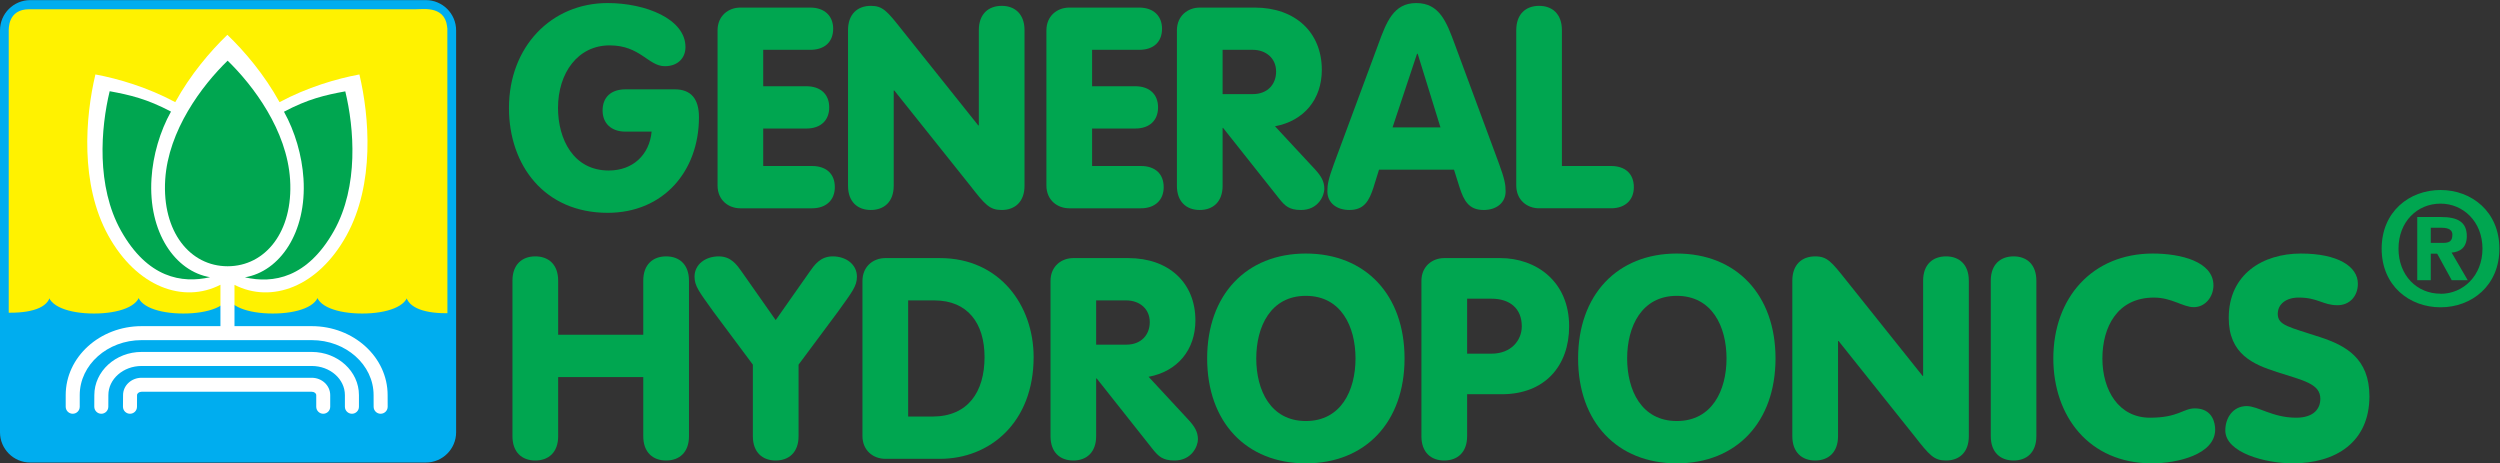
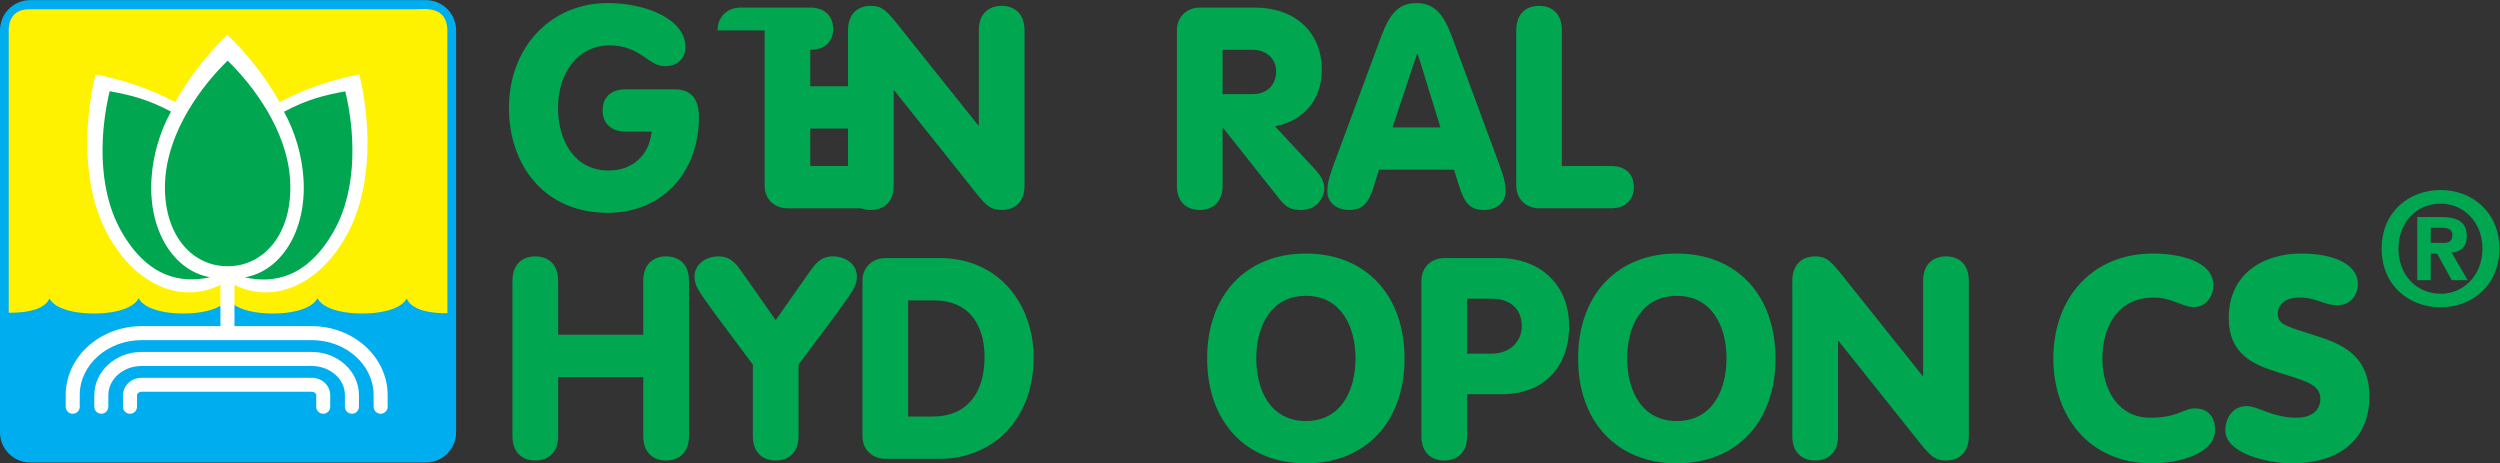
<svg xmlns="http://www.w3.org/2000/svg" viewBox="0 0 840.547 155.787" height="155.787" width="840.547" xml:space="preserve" id="svg2" version="1.1">
  <rect x="0" y="0" width="840.547" height="155.787" fill="#333333" stroke="none" />
  <defs id="defs6" />
  <g transform="matrix(1.333,0,0,-1.333,0,155.787)" id="g10">
    <g transform="scale(0.1)" id="g12">
      <path id="path14" style="fill:#00a650;fill-opacity:1;fill-rule:nonzero;stroke:none" d="m 1702.01,943.359 c 39.74,0 60.97,-22.761 60.97,-70.285 0,-135.988 -89.47,-241.152 -230.33,-241.152 -159.2,0 -248.91,119.519 -248.91,264.523 0,153.565 105.98,264.555 248.91,264.555 95.37,0 196.31,-39.89 196.31,-110.99 0,-28.32 -19.93,-48.28 -52.01,-48.28 -41.77,0 -61.84,52.52 -139.28,52.52 -80.26,0 -130.2,-69.633 -130.2,-157.805 0,-78.215 38.45,-157.824 128.05,-157.824 60.37,0 102.47,39.113 108.06,98.117 h -66.03 c -36.33,0 -57.66,21.379 -57.66,53.336 0,33.317 21.33,53.285 57.66,53.285 h 124.46" />
-       <path id="path16" style="fill:#00a650;fill-opacity:1;fill-rule:nonzero;stroke:none" d="m 1809.87,1091.95 c 0,37.09 27.55,57.64 57.44,57.64 h 176.41 c 36.24,0 57.77,-21.33 57.77,-53.27 0,-33.51 -21.53,-53.28 -57.77,-53.28 h -118.71 v -91.868 h 108.84 c 36.26,0 57.67,-20.606 57.67,-53.32 0,-32.727 -21.41,-53.332 -57.67,-53.332 h -108.84 v -94.512 h 123.02 c 36.29,0 57.65,-19.895 57.65,-53.414 0,-31.953 -21.36,-53.285 -57.65,-53.285 h -180.72 c -29.89,0 -57.44,20.57 -57.44,57.519 v 391.122" />
+       <path id="path16" style="fill:#00a650;fill-opacity:1;fill-rule:nonzero;stroke:none" d="m 1809.87,1091.95 c 0,37.09 27.55,57.64 57.44,57.64 h 176.41 c 36.24,0 57.77,-21.33 57.77,-53.27 0,-33.51 -21.53,-53.28 -57.77,-53.28 v -91.868 h 108.84 c 36.26,0 57.67,-20.606 57.67,-53.32 0,-32.727 -21.41,-53.332 -57.67,-53.332 h -108.84 v -94.512 h 123.02 c 36.29,0 57.65,-19.895 57.65,-53.414 0,-31.953 -21.36,-53.285 -57.65,-53.285 h -180.72 c -29.89,0 -57.44,20.57 -57.44,57.519 v 391.122" />
      <path id="path18" style="fill:#00a650;fill-opacity:1;fill-rule:nonzero;stroke:none" d="m 2138.94,1092.7 c 0,40.55 24.13,61.24 57.44,61.24 30.68,0 41.38,-13.54 79.76,-61.99 l 191.32,-239.598 h 1.41 V 1092.7 c 0,40.55 24.12,61.24 57.77,61.24 33.19,0 57.47,-20.69 57.47,-61.24 V 700.039 c 0,-40.391 -24.28,-60.992 -57.47,-60.992 -30.73,0 -42.11,13.48 -79.78,61.781 L 2255.57,940.52 h -1.39 V 700.039 c 0,-40.391 -24.3,-60.992 -57.8,-60.992 -33.31,0 -57.44,20.601 -57.44,60.992 V 1092.7" />
-       <path id="path20" style="fill:#00a650;fill-opacity:1;fill-rule:nonzero;stroke:none" d="m 2639.33,1091.95 c 0,37.09 27.71,57.64 57.62,57.64 h 176.37 c 36.28,0 57.64,-21.33 57.64,-53.27 0,-33.51 -21.36,-53.28 -57.64,-53.28 H 2754.6 v -91.868 h 108.76 c 36.27,0 57.6,-20.606 57.6,-53.32 0,-32.727 -21.33,-53.332 -57.6,-53.332 H 2754.6 v -94.512 h 123.02 c 36.16,0 57.52,-19.895 57.52,-53.414 0,-31.953 -21.36,-53.285 -57.52,-53.285 h -180.67 c -29.91,0 -57.62,20.57 -57.62,57.519 v 391.122" />
      <path id="path22" style="fill:#00a650;fill-opacity:1;fill-rule:nonzero;stroke:none" d="m 3083.74,931.324 h 76.03 c 37.62,0 58.93,24.934 58.93,56.867 0,34.149 -26.24,54.849 -58.93,54.849 h -76.03 z m -115.26,160.626 c 0,37.09 27.8,57.64 57.64,57.64 h 138.57 c 102.46,0 169.29,-62.48 169.29,-157.172 0,-74.637 -45.37,-128.656 -118.1,-142.23 l 100.31,-107.961 c 15.73,-17.102 24.14,-30.676 24.14,-49.891 0,-16.344 -14.8,-53.289 -58.87,-53.289 -29.92,0 -40.6,10.629 -54.83,28.41 l -141.55,178.52 h -1.34 V 700.039 c 0,-40.391 -24.27,-60.992 -57.62,-60.992 -33.6,0 -57.64,20.601 -57.64,60.992 v 391.911" />
      <path id="path24" style="fill:#00a650;fill-opacity:1;fill-rule:nonzero;stroke:none" d="m 3575.8,1033.07 h -1.64 l -61.78,-185.679 h 120.84 z m -99.6,23.34 c 20.6,56.26 38.33,104.59 95.97,104.59 58.9,0 76.66,-48.33 97.42,-104.59 l 110.88,-299.402 c 14.92,-40.473 17.09,-54.043 17.09,-71.02 0,-28.476 -22.72,-46.941 -55.45,-46.941 -37.68,0 -49.81,24.055 -60.42,56.16 l -14.31,45.457 h -189.17 l -14.13,-45.457 c -10.64,-32.105 -22.75,-56.16 -60.58,-56.16 -32.59,0 -55.51,18.465 -55.51,46.941 0,16.977 2.22,30.547 17.18,71.02 l 111.03,299.402" />
      <path id="path26" style="fill:#00a650;fill-opacity:1;fill-rule:nonzero;stroke:none" d="m 3824.43,1092.7 c 0,40.55 24.15,61.24 57.46,61.24 33.66,0 57.66,-20.69 57.66,-61.24 V 750.008 h 123.83 c 36.29,0 57.62,-19.895 57.62,-53.414 0,-31.953 -21.33,-53.285 -57.62,-53.285 h -181.49 c -29.86,0 -57.46,20.57 -57.46,57.519 V 1092.7" />
      <path id="path28" style="fill:#00a650;fill-opacity:1;fill-rule:nonzero;stroke:none" d="m 1407.85,68.441 c 0,-40.68 -24.16,-61.242 -57.65,-61.242 -33.5,0 -57.64,20.562 -57.64,61.242 V 460.82 c 0,40.657 24.14,61.231 57.64,61.231 33.49,0 57.65,-20.574 57.65,-61.231 V 324.355 H 1622.5 V 460.82 c 0,40.657 24.26,61.231 57.63,61.231 33.52,0 57.67,-20.574 57.67,-61.231 V 68.441 c 0,-40.68 -24.15,-61.242 -57.67,-61.242 -33.37,0 -57.63,20.562 -57.63,61.242 V 217.656 H 1407.85 V 68.441" />
      <path id="path30" style="fill:#00a650;fill-opacity:1;fill-rule:nonzero;stroke:none" d="m 1898.92,248.957 -99.53,133.652 c -36.31,50.664 -47.59,64.637 -47.59,88.34 0,30.528 27,51.102 61.12,51.102 31.3,0 46.13,-21.992 58.25,-39.121 l 85.34,-121.621 85.43,121.621 c 11.99,17.129 26.97,39.121 58.27,39.121 34.2,0 61.19,-20.574 61.19,-51.102 0,-23.703 -11.38,-37.676 -47.8,-88.34 L 2014.18,248.957 V 68.441 c 0,-40.68 -24.28,-61.242 -57.67,-61.242 -33.32,0 -57.59,20.562 -57.59,61.242 V 248.957" />
      <path id="path32" style="fill:#00a650;fill-opacity:1;fill-rule:nonzero;stroke:none" d="m 2290.62,118.059 h 61.17 c 89.58,0 131.51,61.921 131.51,150.039 0,85.34 -42.68,142.89 -126.62,142.89 h -66.06 z M 2175.36,460.07 c 0,37.071 27.7,57.645 57.61,57.645 h 137.98 c 150.62,0 236.14,-119.492 236.14,-249.617 0,-165.739 -110.97,-256.688 -236.14,-256.688 h -137.98 c -29.91,0 -57.61,20.531 -57.61,57.602 V 460.07" />
-       <path id="path34" style="fill:#00a650;fill-opacity:1;fill-rule:nonzero;stroke:none" d="m 2764.77,299.395 h 76.08 c 37.8,0 59.16,24.96 59.16,56.894 0,34.102 -26.47,54.699 -59.16,54.699 h -76.08 z M 2649.68,460.07 c 0,37.071 27.58,57.645 57.52,57.645 h 138.61 c 102.5,0 169.33,-62.5 169.33,-157.188 0,-74.629 -45.48,-128.691 -118.06,-142.214 l 100.28,-108.165 c 15.62,-16.957 24.18,-30.519 24.18,-49.718 0,-16.34 -14.96,-53.23 -59.08,-53.23 -29.87,0 -40.5,10.562 -54.82,28.332 L 2766.23,214.082 h -1.46 V 68.441 c 0,-40.68 -24.15,-61.242 -57.57,-61.242 -33.51,0 -57.52,20.562 -57.52,61.242 V 460.07" />
      <path id="path36" style="fill:#00a650;fill-opacity:1;fill-rule:nonzero;stroke:none" d="m 3168.63,264.648 c 0,-80.527 36.27,-157.898 125.09,-157.898 88.98,0 125.26,77.371 125.26,157.898 0,80.286 -36.28,157.856 -125.26,157.856 -88.82,0 -125.09,-77.57 -125.09,-157.856 z m 374.03,0 C 3542.66,103.781 3443.74,0 3293.72,0 c -150.04,0 -248.94,103.781 -248.94,264.648 0,160.625 98.9,264.551 248.94,264.551 150.02,0 248.94,-103.926 248.94,-264.551" />
      <path id="path38" style="fill:#00a650;fill-opacity:1;fill-rule:nonzero;stroke:none" d="m 3700.49,276.68 h 61.72 c 49.08,0 76.15,33.351 76.15,68.984 0,45.352 -30.52,69.649 -76.15,69.649 h -61.72 z M 3585.2,460.07 c 0,37.071 27.69,57.645 57.51,57.645 h 141.61 c 88.92,0 173.48,-57.645 173.48,-172.051 0,-98.867 -60.38,-171.328 -169.93,-171.328 h -87.38 V 68.441 c 0,-40.68 -24.31,-61.242 -57.78,-61.242 -33.36,0 -57.51,20.562 -57.51,61.242 V 460.07" />
      <path id="path40" style="fill:#00a650;fill-opacity:1;fill-rule:nonzero;stroke:none" d="m 4104.12,264.648 c 0,-80.527 36.31,-157.898 125.26,-157.898 88.94,0 125.39,77.371 125.39,157.898 0,80.286 -36.45,157.856 -125.39,157.856 -88.95,0 -125.26,-77.57 -125.26,-157.856 z m 374.22,0 C 4478.34,103.781 4379.49,0 4229.38,0 c -150.04,0 -248.96,103.781 -248.96,264.648 0,160.625 98.92,264.551 248.96,264.551 150.11,0 248.96,-103.926 248.96,-264.551" />
      <path id="path42" style="fill:#00a650;fill-opacity:1;fill-rule:nonzero;stroke:none" d="m 4520.72,460.82 c 0,40.657 24.28,61.231 57.63,61.231 30.54,0 41.14,-13.555 79.62,-61.981 l 191.41,-239.621 h 1.27 V 460.82 c 0,40.657 24.3,61.231 57.77,61.231 33.43,0 57.49,-20.574 57.49,-61.231 V 68.441 c 0,-40.68 -24.06,-61.242 -57.49,-61.242 -30.67,0 -41.97,13.5 -79.83,61.812 L 4637.37,308.613 h -1.35 V 68.441 c 0,-40.68 -24.3,-61.242 -57.67,-61.242 -33.35,0 -57.63,20.562 -57.63,61.242 V 460.82" />
-       <path id="path44" style="fill:#00a650;fill-opacity:1;fill-rule:nonzero;stroke:none" d="m 5136.25,68.441 c 0,-40.68 -24.09,-61.242 -57.34,-61.242 -33.49,0 -57.63,20.562 -57.63,61.242 V 460.82 c 0,40.657 24.14,61.231 57.63,61.231 33.25,0 57.34,-20.574 57.34,-61.231 V 68.441" />
      <path id="path46" style="fill:#00a650;fill-opacity:1;fill-rule:nonzero;stroke:none" d="m 5430.05,529.199 c 69.69,0 152.86,-19.941 152.86,-80.359 0,-27.883 -19.95,-54.875 -49.69,-54.875 -26.97,0 -55.5,24.18 -100.3,24.18 -93.18,0 -130.11,-75.274 -130.11,-153.497 0,-80.527 41.31,-149.507 119.97,-149.507 71.94,0 83.47,23.507 113.19,23.507 45.52,0 51.29,-38.32 51.29,-53.277 C 5587.26,21.98 5491.14,0 5427.91,0 c -159.24,0 -248.85,119.461 -248.85,264.648 0,153.497 98.8,264.551 250.99,264.551" />
      <path id="path48" style="fill:#00a650;fill-opacity:1;fill-rule:nonzero;stroke:none" d="m 5666.87,144.43 c 28.47,0 65.55,-29.289 124.6,-29.289 44.7,0 61.08,22.91 61.08,47.668 0,38.5 -44.13,46.293 -109.68,67.64 -59.53,19.114 -121.39,44.824 -121.39,136.543 0,110.18 86.01,162.207 182.01,162.207 92.35,0 143.72,-32.058 143.72,-76.152 0,-31.328 -20.71,-54.18 -51.37,-54.18 -36.95,0 -49.09,19.278 -98,19.278 -31.45,0 -52.7,-16.348 -52.7,-41.153 0,-29.238 28.41,-32.84 108,-59.004 62.51,-20.703 123.21,-52.683 123.21,-148.789 C 5976.35,52.531 5890.4,0 5782.73,0 c -67.46,0 -169.9,26.309 -169.9,83.18 0,31.332 19.14,61.25 54.04,61.25" />
      <path id="path50" style="fill:#00a650;fill-opacity:1;fill-rule:nonzero;stroke:none" d="m 6304.13,541.438 c 0,93.582 -70.14,148.003 -148.39,148.003 -78.66,0 -148.56,-54.421 -148.56,-148.003 0,-93.508 69.9,-147.825 148.56,-147.825 78.25,0 148.39,54.317 148.39,147.825 z m -173.03,14.609 v 38.305 h 23.89 c 12.77,0 30.58,-1.161 30.58,-17.614 0,-17.617 -9.09,-20.691 -24.29,-20.691 z m 0,-27.129 h 16.11 l 36.67,-66.934 h 40.37 l -40.6,69.637 c 20.93,1.633 38.31,12.129 38.31,41.504 0,36.457 -24.28,48.195 -65.31,48.195 h -59.68 V 461.984 h 34.13 z m 130.37,12.52 c 0,-68.079 -48.58,-113.829 -105.73,-113.829 v 0.321 c -58.77,-0.321 -106.06,45.429 -106.06,113.508 0,68.144 47.29,113.628 106.06,113.628 57.15,0 105.73,-45.484 105.73,-113.628" />
      <path id="path52" style="fill:#00adef;fill-opacity:1;fill-rule:nonzero;stroke:none" d="M 76.305,1168.4 C 34.094,1168.4 0,1134.13 0,1092.2 V 78.34 C 0,36.289 34.094,2.09 76.305,2.09 H 1074.17 c 42.06,0 76.28,34.199 76.28,76.25 V 1092.2 c 0,41.93 -34.22,76.2 -76.28,76.2 H 76.305" />
      <path id="path54" style="fill:#fff200;fill-opacity:1;fill-rule:nonzero;stroke:none" d="m 1125.16,1091.32 c 0,60.31 -54.57,50.87 -76.41,50.87 -21.86,0 -924.52,0 -975.293,0 -50.844,0 -48.273,-45.87 -48.273,-54.19 0,-8.3 0,-544.895 0,-544.895 v -160 c 62.227,0 99.046,16.223 99.046,47.032 0,-30.809 50.461,-49.043 112.762,-49.043 62.309,0 112.778,18.234 112.778,49.043 0,-30.809 50.464,-49.043 112.695,-49.043 62.223,0 112.848,18.234 112.848,49.043 0,-30.809 50.488,-49.043 112.691,-49.043 62.23,0 112.742,18.234 112.742,49.043 0,-30.809 50.5,-49.043 112.828,-49.043 62.203,0 112.716,18.234 112.716,49.043 0,-30.809 36.8,-48.282 99.02,-48.282 0,0 -0.15,649.045 -0.15,709.465" />
      <path id="path56" style="fill:none;stroke:#fff200;stroke-width:6.364;stroke-linecap:butt;stroke-linejoin:miter;stroke-miterlimit:4;stroke-dasharray:none;stroke-opacity:1" d="m 1125.16,1091.32 c 0,60.31 -54.57,50.87 -76.41,50.87 -21.86,0 -924.52,0 -975.293,0 -50.844,0 -48.273,-45.87 -48.273,-54.19 0,-8.3 0,-544.895 0,-544.895 v -160 c 62.227,0 99.046,16.223 99.046,47.032 0,-30.809 50.461,-49.043 112.762,-49.043 62.309,0 112.778,18.234 112.778,49.043 0,-30.809 50.464,-49.043 112.695,-49.043 62.223,0 112.848,18.234 112.848,49.043 0,-30.809 50.488,-49.043 112.691,-49.043 62.23,0 112.742,18.234 112.742,49.043 0,-30.809 50.5,-49.043 112.828,-49.043 62.203,0 112.716,18.234 112.716,49.043 0,-30.809 36.8,-48.282 99.02,-48.282 0,0 -0.15,649.045 -0.15,709.465 z" />
      <path id="path58" style="fill:#ffffff;fill-opacity:1;fill-rule:nonzero;stroke:none" d="M 786.273,215.859 H 357.172 c -25.84,0 -46.785,-19.531 -46.785,-43.687 l -0.235,-29.281 c 0,-9.821 7.883,-17.782 17.731,-17.782 9.746,0 17.637,7.801 17.637,17.532 l 0.144,29.531 c 0,4.461 5.367,8.414 11.508,8.414 h 429.101 c 6.145,0 11.36,-3.848 11.36,-8.414 v -29.461 c 0,-9.641 7.953,-17.602 17.648,-17.602 9.821,0 17.606,7.961 17.606,17.602 v 29.461 c 0,24.156 -20.824,43.687 -46.614,43.687" />
      <path id="path60" style="fill:#ffffff;fill-opacity:1;fill-rule:nonzero;stroke:none" d="M 786.273,281.035 H 357.172 c -65.68,0 -119.242,-48.828 -119.242,-108.863 l -0.121,-29.281 c 0,-9.821 7.898,-17.782 17.621,-17.782 9.722,-0.109 17.656,7.801 17.789,17.532 l 0.117,29.531 c 0,40.504 37.555,73.433 83.836,73.433 h 429.101 c 46.239,0 83.661,-32.929 83.661,-73.433 v -29.461 c 0,-9.641 7.98,-17.602 17.82,-17.602 9.672,0 17.613,7.961 17.613,17.602 v 29.461 c 0,60.035 -53.394,108.863 -119.094,108.863" />
      <path id="path62" style="fill:#ffffff;fill-opacity:1;fill-rule:nonzero;stroke:none" d="m 977.715,172.172 c 0,95.926 -85.899,173.894 -191.442,173.894 H 591.43 v 50.614 5.246 48.328 c 93.73,-47.832 210.804,-5.137 282.355,124.141 71.824,129.882 58.039,299.816 32.735,406.543 C 848.27,970.086 774.387,948.223 705.102,911.031 666.773,980.508 616.609,1039.66 573.496,1080.84 530.586,1039.66 480.215,980.508 442.043,911.031 372.738,948.223 298.895,970.086 240.652,980.938 215.191,874.211 201.391,704.277 273.219,574.395 344.883,444.961 462.219,402.305 556,450.449 v -48.808 -5.645 -49.93 H 357.172 c -105.567,0 -191.445,-77.968 -191.445,-173.894 v -29.461 c 0,-9.641 7.918,-17.602 17.808,-17.602 9.645,0 17.578,7.961 17.578,17.602 v 29.461 c 0,76.433 70.035,138.629 156.059,138.629 h 429.101 c 86.125,0 156.032,-62.196 156.032,-138.629 l 0.101,-29.461 c 0,-9.801 7.961,-17.602 17.61,-17.602 9.89,0 17.828,7.961 17.828,17.602 l -0.129,29.461" />
      <path id="path64" style="fill:#00a650;fill-opacity:1;fill-rule:nonzero;stroke:none" d="m 382.129,718.473 c 3.629,58.277 21.406,119.066 49.16,168.761 -60.824,32.102 -103.5,41.922 -154.656,51.371 C 254.301,846.23 242.184,699.012 305.297,586.547 372.262,467.617 458.66,453.176 529.855,469.512 442.242,484.063 373.391,582.207 382.129,718.473" />
      <path id="path66" style="fill:#00a650;fill-opacity:1;fill-rule:nonzero;stroke:none" d="M 574.156,1015.66 C 509.254,952.684 424.512,839.863 416.684,715.477 c -8.133,-131.61 62.785,-218.336 157.472,-218.336 94.813,0 165.75,86.726 157.543,218.336 -7.832,124.386 -92.652,237.207 -157.543,300.183" />
      <path id="path68" style="fill:#00a650;fill-opacity:1;fill-rule:nonzero;stroke:none" d="m 765.469,718.203 c -3.727,58.242 -21.481,118.938 -49.207,168.699 60.793,32.157 103.48,41.985 154.629,51.371 22.363,-92.296 34.476,-239.515 -28.633,-351.964 -67.016,-118.985 -153.34,-133.543 -224.539,-117.071 87.539,14.59 156.465,112.598 147.75,248.965" />
    </g>
  </g>
</svg>